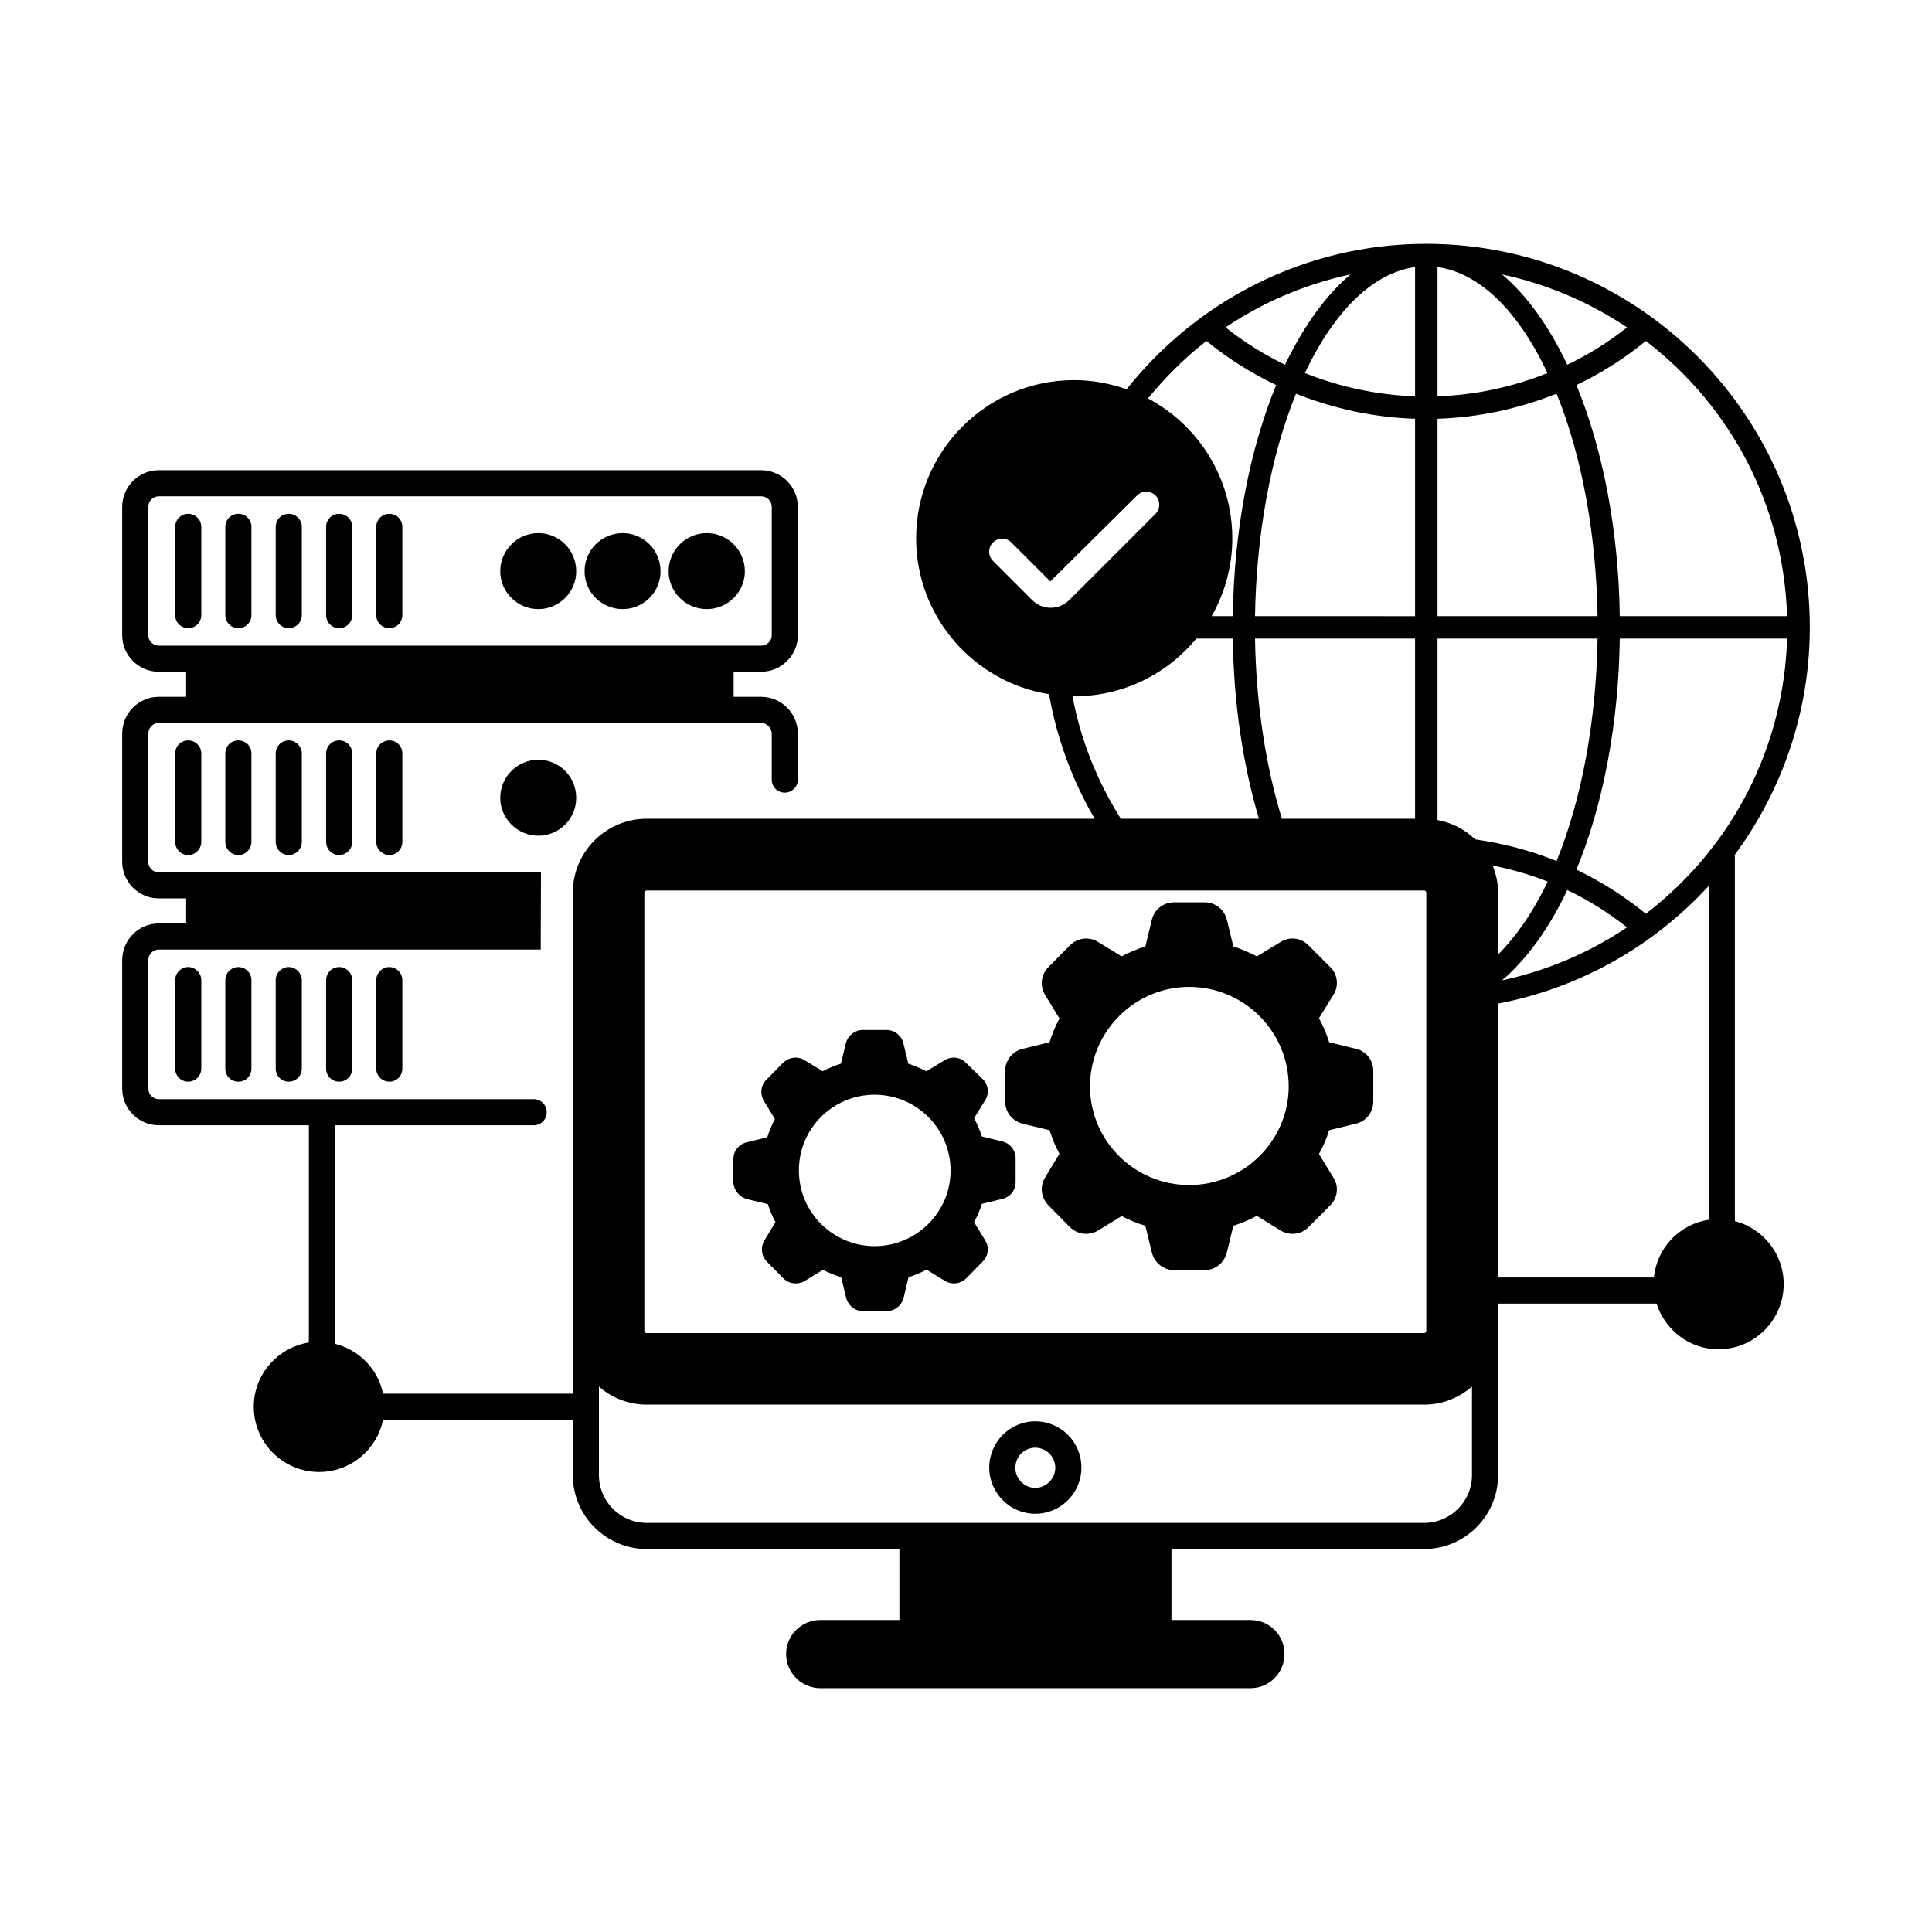
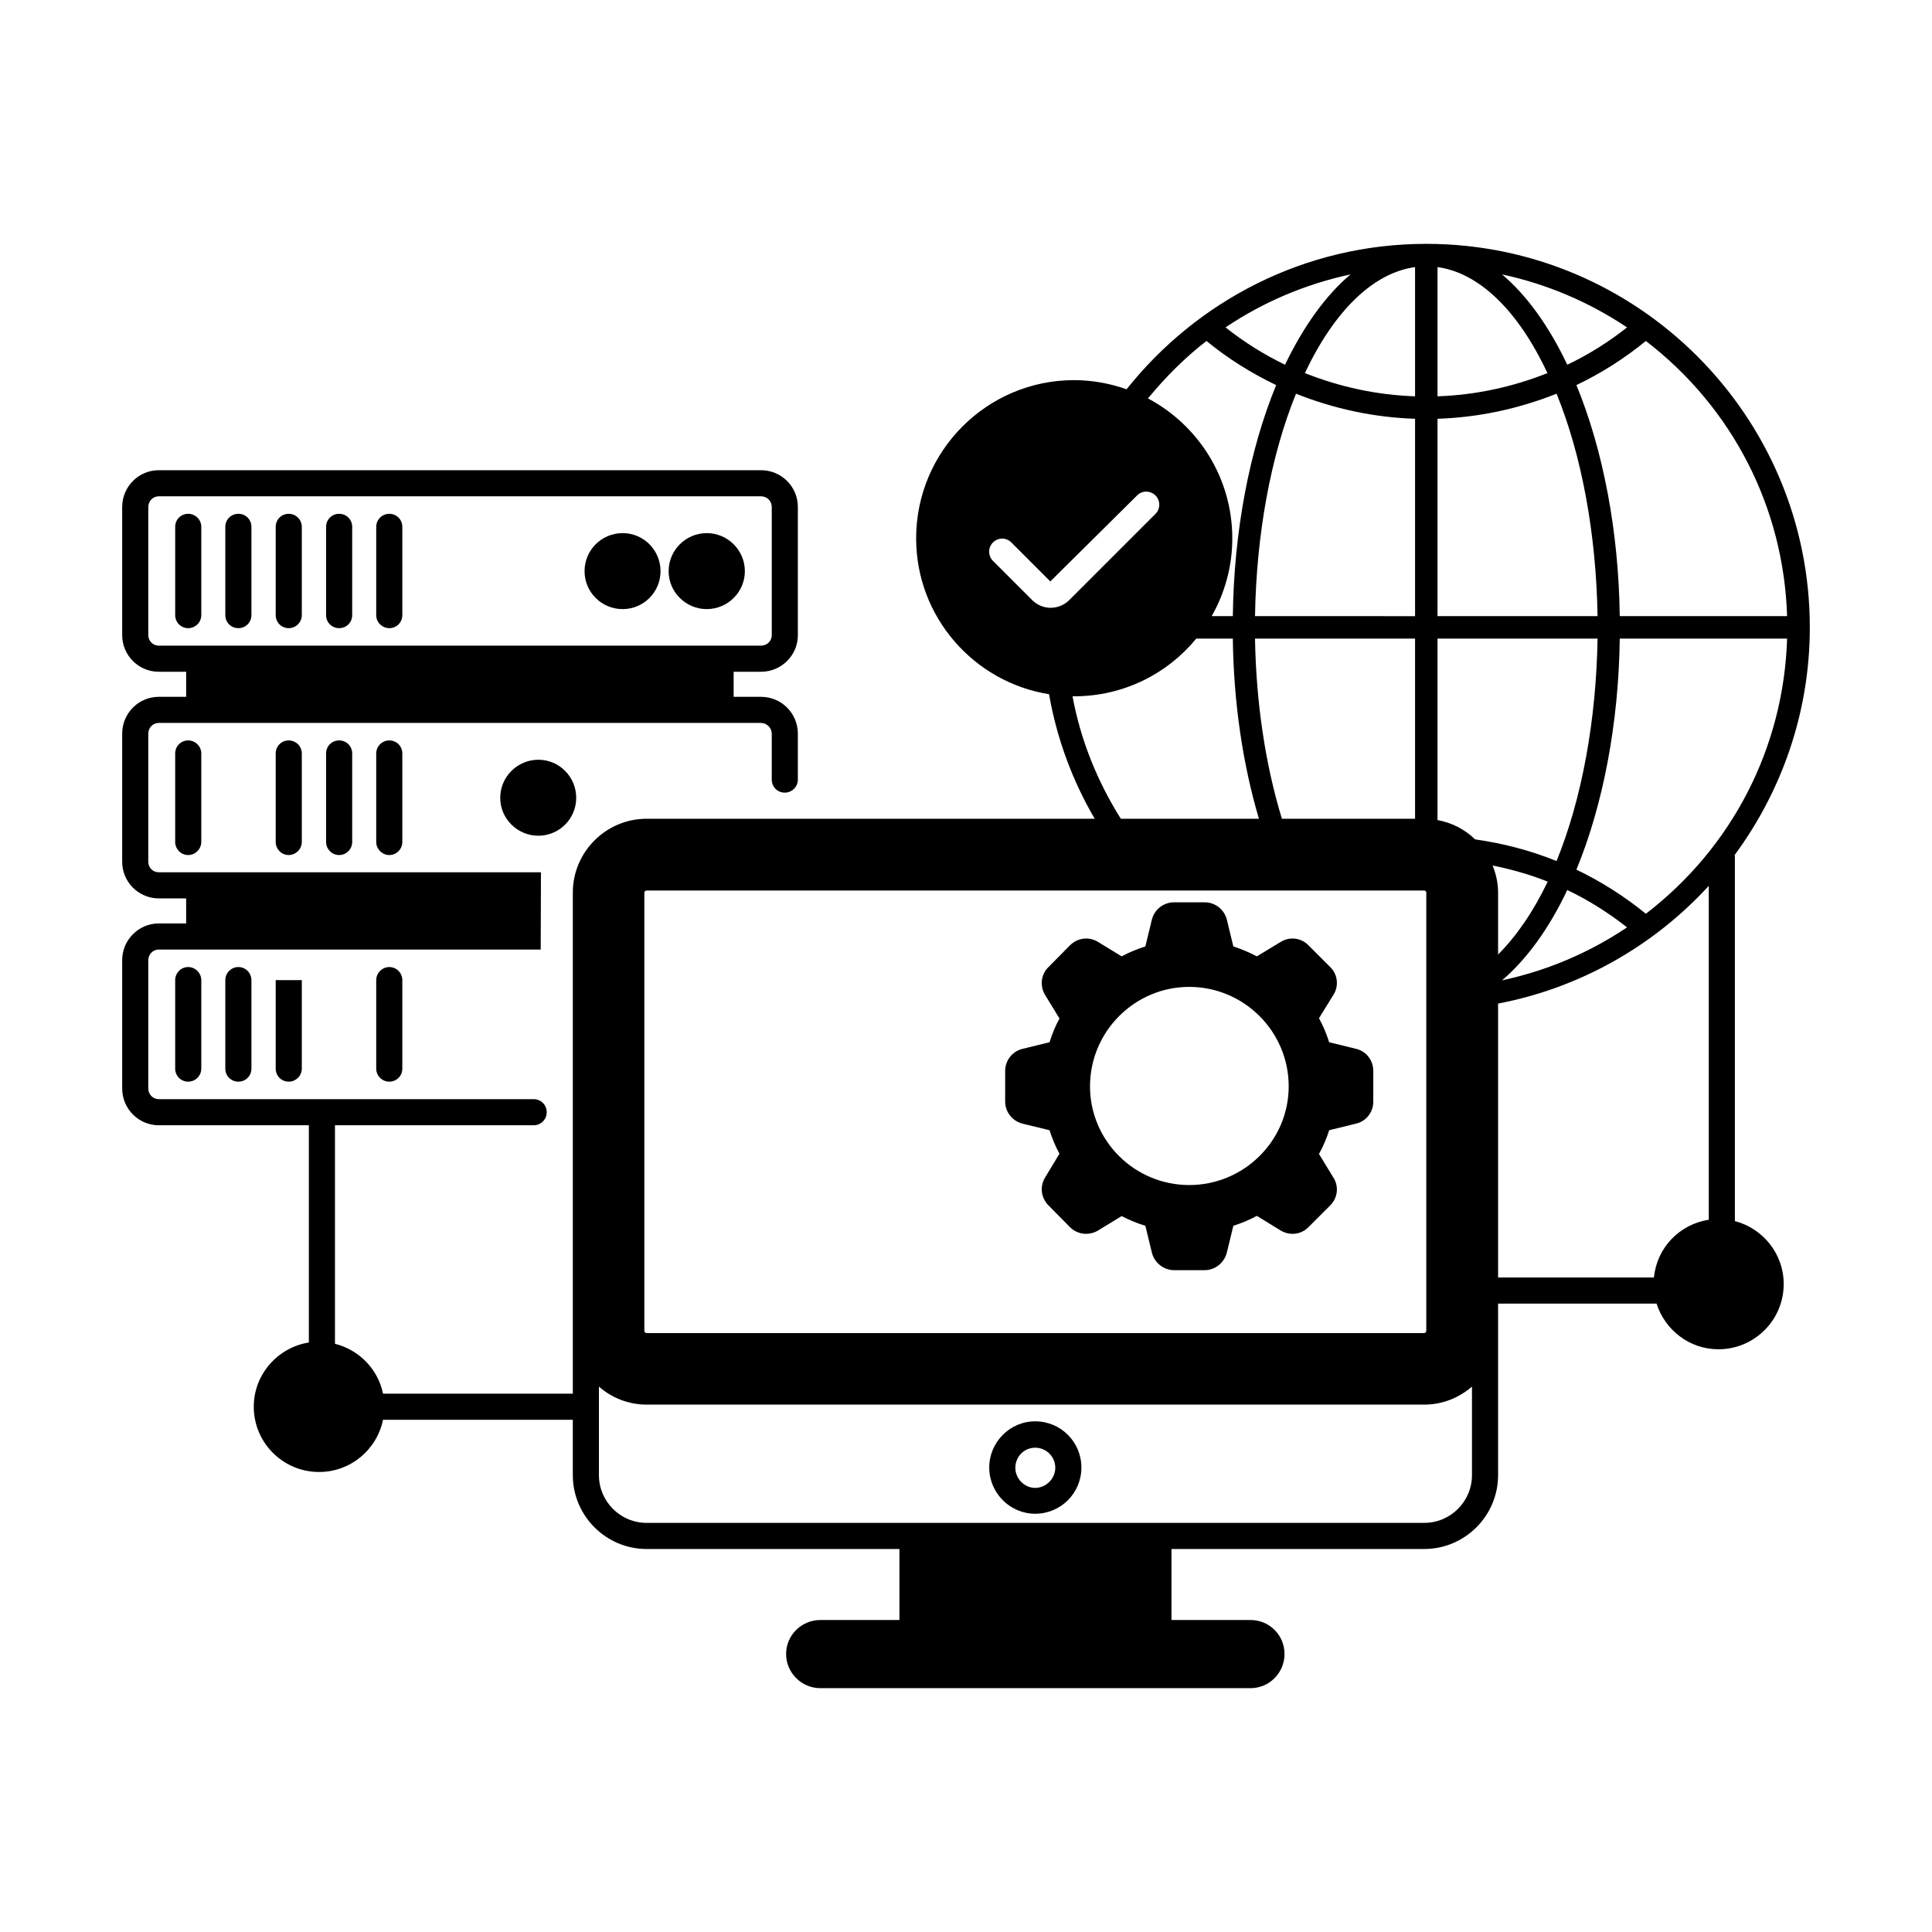
<svg xmlns="http://www.w3.org/2000/svg" id="Layer_1" height="512" viewBox="0 0 74 74" width="512">
  <g>
    <path d="m12.99 19.68c-.28 0-.5.22-.5.5v3.38c0 .28.22.5.5.5s.5-.22.5-.5v-3.38c0-.28-.22-.5-.5-.5z" />
    <path d="m11.06 19.68c-.28 0-.5.22-.5.5v3.38c0 .28.22.5.5.5.27 0 .5-.22.5-.5v-3.38c0-.28-.23-.5-.5-.5z" />
    <path d="m14.91 19.68c-.27 0-.5.22-.5.5v3.38c0 .28.23.5.5.5.28 0 .5-.22.5-.5v-3.38c0-.28-.22-.5-.5-.5z" />
    <path d="m7.21 19.68c-.28 0-.5.22-.5.5v3.38c0 .28.22.5.5.5.27 0 .5-.22.5-.5v-3.38c0-.28-.23-.5-.5-.5z" />
    <path d="m9.13 19.68c-.28 0-.5.22-.5.5v3.38c0 .28.22.5.5.5s.5-.22.5-.5v-3.38c0-.28-.22-.5-.5-.5z" />
-     <path d="m20.62 20.42c-.8 0-1.46.65-1.46 1.46 0 .8.66 1.45 1.46 1.45s1.45-.65 1.45-1.45c0-.81-.65-1.46-1.45-1.46z" />
    <path d="m23.85 20.42c-.81 0-1.46.65-1.46 1.46 0 .8.65 1.45 1.46 1.45.8 0 1.45-.65 1.45-1.45 0-.81-.65-1.46-1.45-1.46z" />
    <path d="m27.07 20.42c-.8 0-1.46.65-1.46 1.46 0 .8.66 1.45 1.46 1.45s1.46-.65 1.46-1.45c0-.81-.66-1.46-1.46-1.46z" />
    <path d="m10.56 28.86v3.39c0 .27.22.5.5.5.27 0 .5-.23.5-.5v-3.39c0-.28-.23-.5-.5-.5-.28 0-.5.22-.5.5z" />
    <path d="m12.49 28.86v3.39c0 .27.22.5.5.5s.5-.23.5-.5v-3.39c0-.28-.22-.5-.5-.5s-.5.22-.5.5z" />
-     <path d="m10.56 37.54v3.39c0 .28.22.5.5.5.27 0 .5-.22.5-.5v-3.39c0-.27-.23-.5-.5-.5-.28 0-.5.23-.5.5z" />
+     <path d="m10.56 37.54v3.39c0 .28.22.5.5.5.27 0 .5-.22.5-.5v-3.39z" />
    <path d="m14.41 37.54v3.39c0 .28.23.5.5.5.28 0 .5-.22.5-.5v-3.39c0-.27-.22-.5-.5-.5-.27 0-.5.23-.5.5z" />
-     <path d="m12.49 37.54v3.39c0 .28.22.5.5.5s.5-.22.5-.5v-3.39c0-.27-.22-.5-.5-.5s-.5.23-.5.5z" />
    <path d="m19.16 30.56c0 .8.66 1.45 1.46 1.45s1.45-.65 1.45-1.45c0-.81-.65-1.46-1.45-1.46s-1.46.65-1.46 1.46z" />
    <path d="m6.71 28.86v3.39c0 .27.22.5.5.5.27 0 .5-.23.5-.5v-3.39c0-.28-.23-.5-.5-.5-.28 0-.5.22-.5.5z" />
    <path d="m8.63 37.54v3.39c0 .28.22.5.5.5s.5-.22.5-.5v-3.39c0-.27-.22-.5-.5-.5s-.5.23-.5.5z" />
    <path d="m14.41 28.86v3.39c0 .27.23.5.5.5.28 0 .5-.23.5-.5v-3.39c0-.28-.22-.5-.5-.5-.27 0-.5.22-.5.5z" />
-     <path d="m8.63 28.86v3.39c0 .27.22.5.5.5s.5-.23.5-.5v-3.39c0-.28-.22-.5-.5-.5s-.5.22-.5.5z" />
    <path d="m6.71 37.54v3.39c0 .28.22.5.5.5.27 0 .5-.22.5-.5v-3.39c0-.27-.23-.5-.5-.5-.28 0-.5.23-.5.5z" />
    <path d="m66.45 46.77v-13.96c0-.02-.01-.04-.01-.06 1.8-2.44 2.88-5.46 2.88-8.72 0-8.1-6.59-14.69-14.69-14.69-4.65 0-8.78 2.18-11.48 5.57-.63-.22-1.3-.35-2.01-.35-3.34 0-6.05 2.72-6.05 6.06 0 3.01 2.21 5.51 5.09 5.97.3 1.71.9 3.32 1.75 4.77h-17.16c-1.56 0-2.83 1.27-2.83 2.83v19.19h-7.27c-.19-.94-.92-1.68-1.84-1.91v-8.37h7.61c.28 0 .5-.22.5-.5s-.22-.5-.5-.5h-14.36c-.22 0-.4-.18-.4-.41v-4.91c0-.23.18-.41.4-.41h14.63l.01-2.96h-14.64c-.23 0-.4-.18-.4-.4v-4.91c0-.23.18-.41.4-.41h23.07c.22 0 .41.19.41.41v1.76c0 .28.22.5.5.5.27 0 .5-.22.5-.5v-1.76c0-.78-.63-1.41-1.41-1.41h-1.05v-.96h1.05c.78 0 1.41-.63 1.41-1.4v-4.91c0-.78-.63-1.41-1.41-1.41h-23.07c-.77 0-1.4.63-1.4 1.41v4.91c0 .77.63 1.4 1.4 1.4h1.05v.96h-1.05c-.77 0-1.4.63-1.4 1.41v4.91c0 .77.63 1.4 1.4 1.4h1.05v.96h-1.05c-.77 0-1.4.63-1.4 1.41v4.91c0 .78.63 1.41 1.4 1.41h5.75v8.32c-1.19.19-2.11 1.22-2.11 2.46 0 1.38 1.12 2.5 2.5 2.5 1.21 0 2.22-.86 2.45-2h7.27v2.12c0 1.56 1.27 2.83 2.83 2.83h9.68v2.72h-3.03c-.72 0-1.31.58-1.31 1.3s.59 1.31 1.31 1.31h16.48c.72 0 1.3-.59 1.3-1.31s-.58-1.3-1.3-1.3h-3.03v-2.72h9.68c1.56 0 2.83-1.27 2.83-2.83v-6.57h6.07c.32 1.01 1.26 1.75 2.37 1.75 1.38 0 2.5-1.12 2.5-2.5 0-1.16-.8-2.13-1.87-2.41zm-60.37-22.04c-.22 0-.4-.18-.4-.4v-4.91c0-.23.18-.41.4-.41h23.07c.23 0 .41.18.41.41v4.91c0 .22-.18.4-.41.4zm62.37-1.13h-6.41c-.04-3.22-.63-6.35-1.66-8.85.94-.45 1.83-1.01 2.66-1.69 3.32 2.55 5.28 6.38 5.41 10.54zm-6.13-11.06c-.72.57-1.49 1.05-2.29 1.43-.7-1.48-1.56-2.67-2.5-3.46 1.72.37 3.32 1.05 4.79 2.03zm-7.26-2.31c1.59.22 3.08 1.65 4.21 4.06-1.35.54-2.77.84-4.21.89zm0 5.81c1.56-.05 3.1-.38 4.56-.96.97 2.38 1.52 5.4 1.57 8.52h-6.13zm-.86-5.81v4.95c-1.45-.05-2.86-.35-4.22-.89 1.14-2.41 2.63-3.84 4.22-4.06zm-6.13 13.37c.05-3.12.6-6.14 1.57-8.52 1.46.58 2.99.91 4.56.96v7.56zm6.13.86v6.9h-5.1c-.63-2.06-.99-4.44-1.03-6.9zm-2.47-13.95c-.94.79-1.8 1.98-2.51 3.46-.79-.38-1.56-.86-2.28-1.43 1.46-.98 3.07-1.66 4.79-2.03zm-5.52 2.55c.83.68 1.73 1.24 2.67 1.69-1.03 2.5-1.62 5.63-1.66 8.85h-.81c.5-.88.79-1.9.79-2.98 0-2.32-1.31-4.34-3.23-5.36.66-.8 1.4-1.55 2.24-2.2zm-5.97 10.22c-.27 0-.52-.11-.71-.3l-1.5-1.5c-.19-.19-.19-.51 0-.7.2-.2.51-.2.71 0l1.49 1.49 3.32-3.29c.19-.2.51-.2.71 0 .19.19.19.51 0 .7l-3.3 3.3c-.19.19-.45.3-.72.3zm.84 3.39h.06c1.89 0 3.57-.86 4.68-2.21h1.4c.03 2.44.38 4.81 1 6.9h-5.29c-.9-1.43-1.54-3.01-1.85-4.69zm-16.4 7.52c0-.05.04-.08.09-.08h29.78c.04 0 .08.03.08.08v16.78c0 .05-.04.09-.08.09h-29.78c-.05 0-.09-.04-.09-.09zm31.7 22.31c0 1.01-.82 1.83-1.83 1.83h-10.18s0 0-.01 0h-9.41s0 0-.01 0h-10.17c-1.01 0-1.83-.82-1.83-1.83v-3.39c.49.43 1.13.69 1.83.69h29.78c.7 0 1.33-.26 1.83-.69zm.12-24.35c-.39-.38-.89-.64-1.44-.74v-6.95h6.13c-.05 3.12-.6 6.14-1.57 8.52-1.01-.41-2.06-.68-3.12-.83zm3.53 1.94c.8.38 1.56.86 2.29 1.43-1.46.98-3.07 1.66-4.79 2.03.94-.8 1.8-1.98 2.5-3.46zm-2.86-.94c.72.15 1.42.34 2.11.62-.56 1.17-1.21 2.1-1.9 2.79v-2.37c0-.37-.08-.72-.21-1.04zm8.28 13.57c-1.12.17-1.99 1.07-2.1 2.21h-5.97v-10.49c3.17-.61 5.97-2.22 8.07-4.51zm-2.41-11.72c-.82-.67-1.72-1.24-2.66-1.69 1.03-2.5 1.62-5.63 1.66-8.85h6.41c-.13 4.16-2.09 7.99-5.41 10.54z" />
    <path d="m39.65 54.44c-.97 0-1.76.8-1.76 1.77s.79 1.77 1.76 1.77c.98 0 1.77-.79 1.77-1.77s-.79-1.77-1.77-1.77zm0 2.55c-.41 0-.76-.35-.76-.77 0-.43.34-.77.76-.77.43 0 .77.35.77.77 0 .41-.35.77-.77.77z" />
    <path d="m39.17 43.04 1.03.25c.1.31.22.61.38.9l-.55.91c-.21.34-.16.78.13 1.07l.82.83c.29.29.73.34 1.08.13l.9-.55c.3.15.6.28.91.37l.25 1.03c.1.39.45.67.85.67h1.17c.4 0 .75-.28.85-.67l.25-1.03c.31-.1.61-.22.9-.38l.91.56c.35.21.79.16 1.07-.13l.83-.83c.29-.29.34-.73.12-1.07l-.55-.9c.16-.29.29-.59.39-.91l1.02-.25c.4-.09.67-.44.67-.85v-1.17c0-.41-.27-.76-.67-.85l-1.02-.25c-.1-.32-.23-.63-.39-.92l.55-.89c.22-.34.17-.79-.12-1.07l-.83-.83c-.28-.29-.72-.35-1.07-.13l-.91.55c-.29-.15-.59-.28-.9-.38l-.25-1.03c-.1-.39-.45-.66-.85-.66h-1.17c-.4 0-.75.27-.85.66l-.25 1.03c-.31.1-.61.22-.91.38l-.9-.55c-.35-.22-.79-.16-1.08.13l-.82.83c-.29.28-.34.72-.13 1.07l.55.9c-.16.3-.29.61-.38.91l-1.02.25c-.4.09-.68.44-.68.85v1.17c0 .41.28.75.67.85zm6.38-5.24c2.09 0 3.81 1.7 3.81 3.81 0 2.09-1.72 3.78-3.81 3.78s-3.8-1.69-3.8-3.78c0-2.1 1.71-3.81 3.8-3.81z" />
-     <path d="m28.62 45.93.79.19c.08.24.17.47.29.69l-.42.7c-.16.26-.12.6.1.82l.62.63c.22.22.56.26.83.1l.69-.42c.23.11.46.21.7.28l.19.79c.08.3.34.51.65.51h.9c.31 0 .57-.21.65-.51l.19-.79c.24-.08.47-.17.69-.29l.7.43c.27.16.6.12.82-.1l.63-.64c.22-.22.26-.56.09-.82l-.42-.69c.12-.22.22-.45.3-.7l.78-.19c.31-.07.51-.34.51-.65v-.9c0-.31-.21-.58-.51-.65l-.78-.19c-.08-.24-.18-.48-.3-.7l.42-.68c.17-.26.13-.6-.09-.82l-.64-.62c-.21-.22-.55-.27-.82-.1l-.7.42c-.22-.11-.45-.21-.69-.29l-.19-.79c-.08-.3-.34-.5-.65-.5h-.9c-.31 0-.57.21-.65.5l-.19.79c-.24.08-.47.17-.7.29l-.69-.42c-.27-.17-.6-.12-.83.1l-.63.64c-.22.21-.26.55-.1.82l.42.69c-.12.23-.22.47-.29.7l-.78.19c-.31.07-.52.34-.52.65v.9c.02.29.23.55.53.63zm4.88-4c1.6 0 2.91 1.3 2.91 2.91 0 1.6-1.32 2.89-2.91 2.89s-2.9-1.29-2.9-2.89c-.01-1.61 1.3-2.91 2.9-2.91z" />
  </g>
</svg>